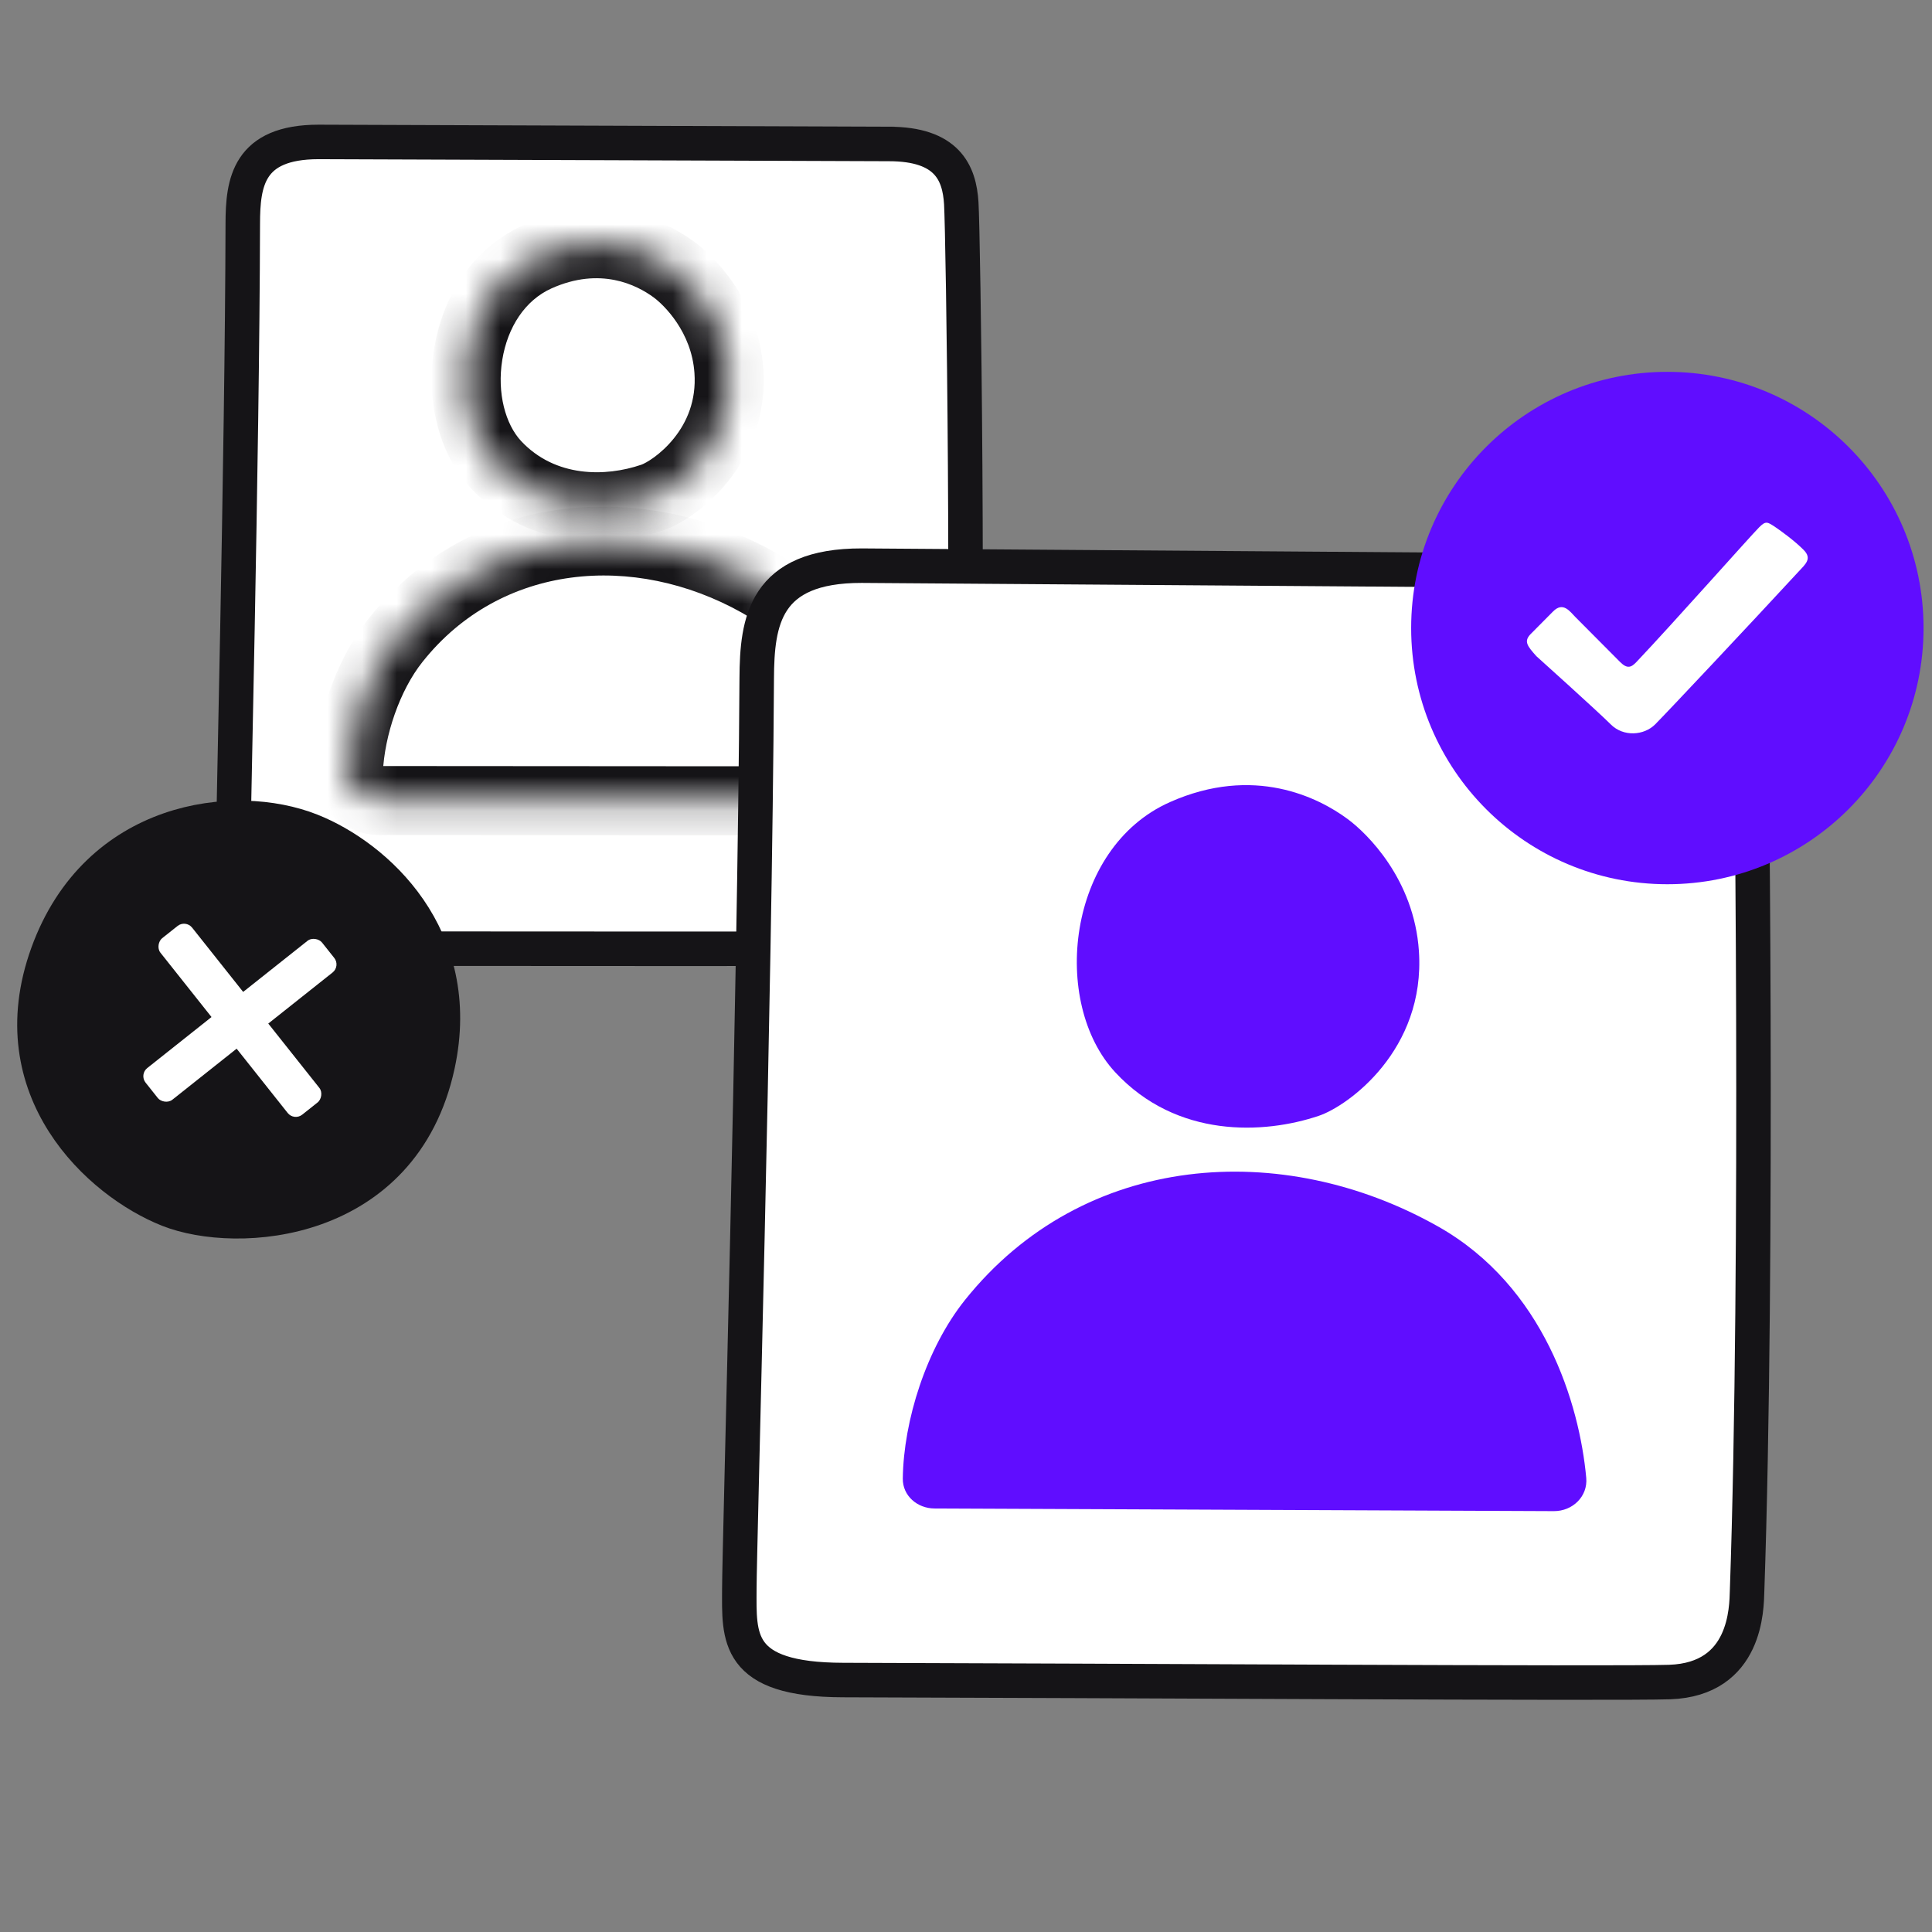
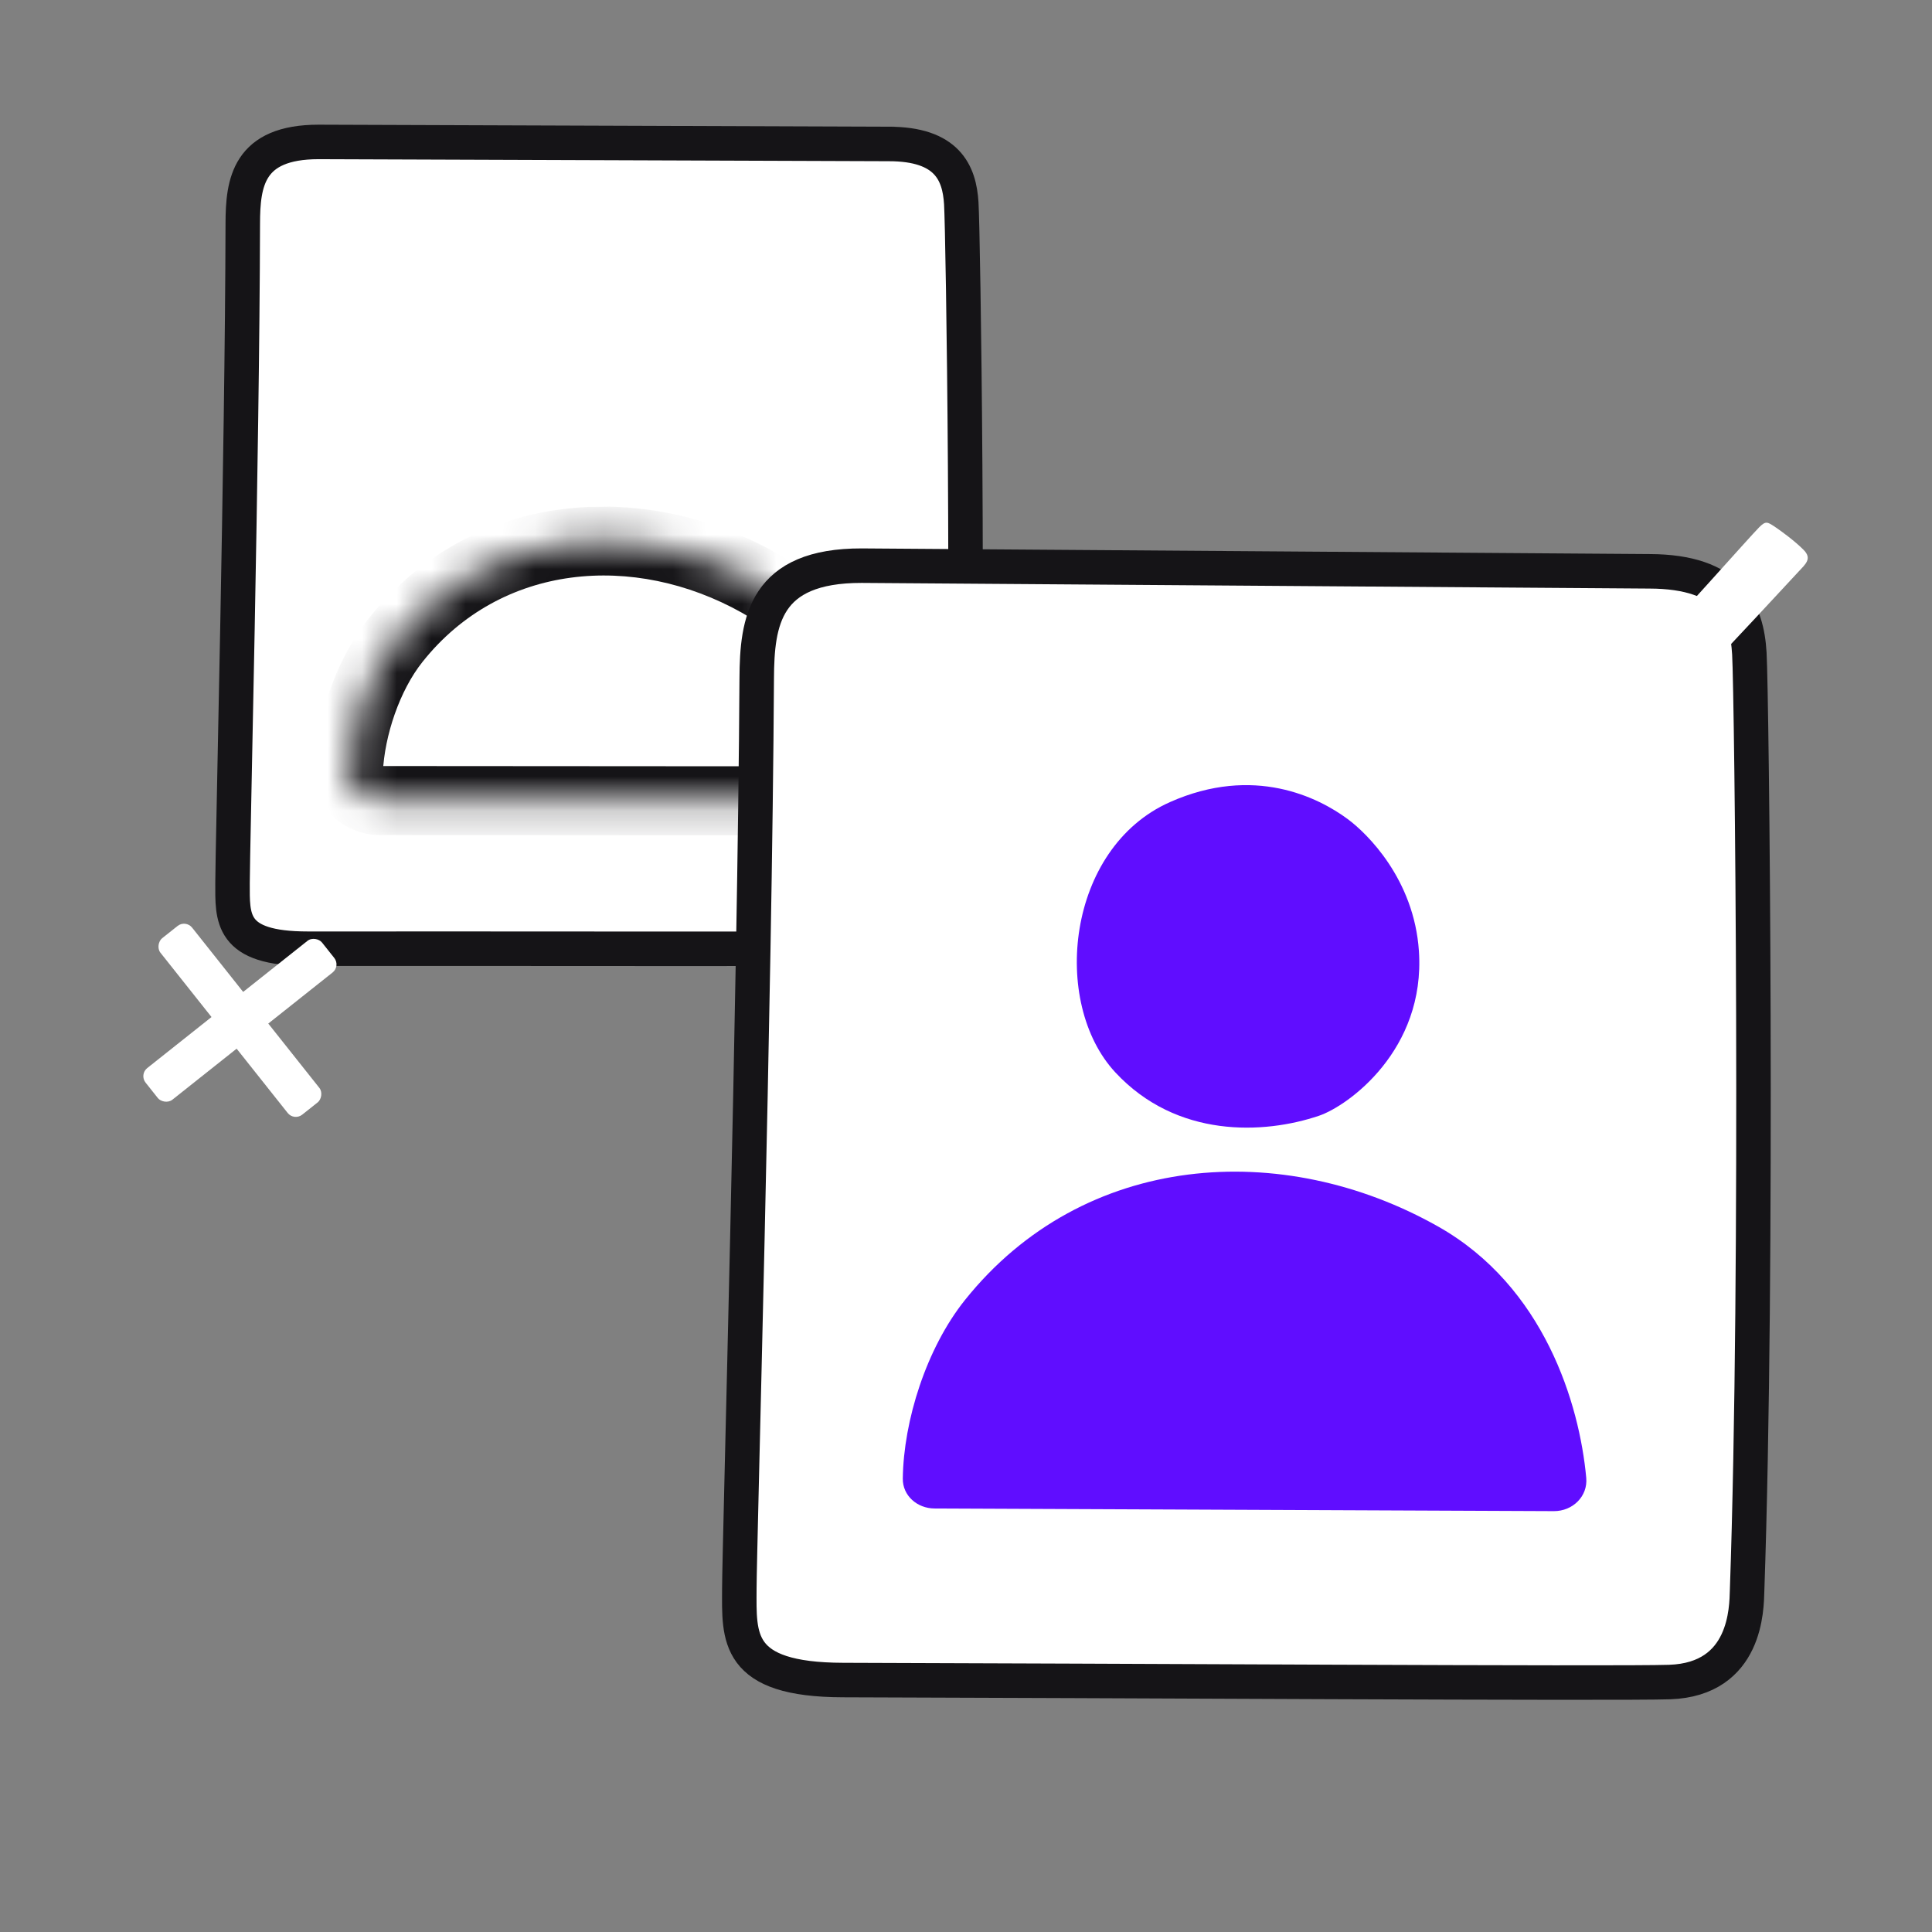
<svg xmlns="http://www.w3.org/2000/svg" width="56" height="56" viewBox="0 0 56 56" fill="none">
  <rect x="0" y="0" width="56" height="56" fill="#808080" stroke="none" />
  <g clip-path="url(#clip0_3887_141777)">
    <path d="M25.761 4.173L9.233 4.114C7.191 4.116 7.039 5.291 7.037 6.485C7.022 13.173 6.739 24.724 6.74 25.589C6.741 26.6 6.654 27.501 8.925 27.499C14.234 27.492 25.206 27.519 26.267 27.478C27.889 27.416 27.876 25.907 27.886 25.564C28.1 18.737 27.918 6.774 27.863 5.89C27.809 5.006 27.453 4.171 25.761 4.173Z" fill="white" stroke="#151417" />
    <mask id="path-2-inside-1_3887_141777" fill="white">
      <path d="M21.99 16.888C24.251 18.155 25.075 20.597 25.281 22.246C25.347 22.783 24.904 23.214 24.364 23.213L11.001 23.204C10.503 23.204 10.075 22.836 10.098 22.34C10.158 21.086 10.651 19.583 11.46 18.564C14.1 15.239 18.529 14.949 21.99 16.888Z" />
    </mask>
    <path d="M21.99 16.888C24.251 18.155 25.075 20.597 25.281 22.246C25.347 22.783 24.904 23.214 24.364 23.213L11.001 23.204C10.503 23.204 10.075 22.836 10.098 22.34C10.158 21.086 10.651 19.583 11.46 18.564C14.1 15.239 18.529 14.949 21.99 16.888Z" fill="white" />
    <path d="M25.281 22.246L24.288 22.366L25.281 22.246ZM21.99 16.888L21.504 17.76L21.504 17.76L21.99 16.888ZM11.46 18.564L12.245 19.187L12.245 19.187L11.46 18.564ZM10.098 22.34L11.097 22.391L11.097 22.391L10.098 22.34ZM11.001 23.204L10.997 22.204L11.001 23.204ZM24.364 23.213L24.36 22.213L24.36 22.213L24.364 23.213ZM24.288 22.366C24.101 20.858 23.361 18.801 21.504 17.76L22.476 16.016C25.141 17.509 26.05 20.336 26.273 22.126L24.288 22.366ZM21.504 17.76C18.373 16.006 14.515 16.328 12.245 19.187L10.677 17.94C13.686 14.15 18.686 13.893 22.476 16.016L21.504 17.76ZM12.245 19.187C11.582 20.021 11.148 21.316 11.097 22.391L9.099 22.289C9.167 20.857 9.72 19.145 10.677 17.94L12.245 19.187ZM10.997 22.204L24.36 22.213L24.367 24.214L11.004 24.204L10.997 22.204ZM11.097 22.391C11.098 22.363 11.093 22.328 11.079 22.294C11.065 22.261 11.046 22.239 11.032 22.226C11.006 22.202 10.992 22.204 10.997 22.204L11.004 24.204C10.059 24.204 9.043 23.474 9.099 22.289L11.097 22.391ZM26.273 22.126C26.425 23.352 25.41 24.214 24.367 24.214L24.36 22.213C24.365 22.213 24.352 22.212 24.332 22.233C24.321 22.244 24.307 22.263 24.298 22.29C24.288 22.319 24.286 22.346 24.288 22.366L26.273 22.126Z" fill="#151417" mask="url(#path-2-inside-1_3887_141777)" />
    <mask id="path-4-inside-2_3887_141777" fill="white">
      <path d="M15.572 7.447C17.438 6.61 18.88 7.333 19.53 7.81C19.963 8.127 21.015 9.145 21.127 10.744C21.282 12.947 19.561 14.197 18.915 14.418C17.694 14.835 15.753 14.935 14.379 13.469C12.933 11.925 13.275 8.478 15.572 7.447Z" />
    </mask>
    <path d="M15.572 7.447C17.438 6.61 18.88 7.333 19.53 7.81C19.963 8.127 21.015 9.145 21.127 10.744C21.282 12.947 19.561 14.197 18.915 14.418C17.694 14.835 15.753 14.935 14.379 13.469C12.933 11.925 13.275 8.478 15.572 7.447Z" fill="white" />
-     <path d="M19.53 7.81L20.119 7.004L20.119 7.004L19.53 7.81ZM15.572 7.447L15.16 6.535L15.16 6.535L15.572 7.447ZM14.379 13.469L13.65 14.151L14.379 13.469ZM18.915 14.418L19.242 15.364L19.242 15.364L18.915 14.418ZM21.127 10.744L22.124 10.678L21.127 10.744ZM18.941 8.616C18.458 8.262 17.403 7.723 15.984 8.36L15.16 6.535C17.473 5.497 19.302 6.405 20.119 7.004L18.941 8.616ZM15.984 8.36C15.22 8.703 14.713 9.481 14.559 10.429C14.402 11.396 14.653 12.301 15.107 12.786L13.65 14.151C12.659 13.092 12.358 11.501 12.585 10.102C12.815 8.683 13.628 7.222 15.16 6.535L15.984 8.36ZM15.107 12.786C16.098 13.843 17.552 13.825 18.588 13.471L19.242 15.364C17.837 15.844 15.408 16.027 13.65 14.151L15.107 12.786ZM18.588 13.471C18.709 13.43 19.149 13.186 19.539 12.698C19.905 12.24 20.186 11.617 20.129 10.811L22.124 10.678C22.223 12.074 21.721 13.178 21.104 13.95C20.51 14.693 19.768 15.184 19.242 15.364L18.588 13.471ZM20.129 10.811C20.046 9.62 19.247 8.84 18.941 8.616L20.119 7.004C20.679 7.415 21.983 8.67 22.124 10.678L20.129 10.811Z" fill="#151417" mask="url(#path-4-inside-2_3887_141777)" />
-     <path d="M12.687 30.873C13.495 27.141 10.895 24.823 9.016 24.077C6.812 23.202 2.81 23.682 1.378 27.644C-0.054 31.606 2.887 34.272 4.878 35.063C6.869 35.855 11.676 35.54 12.687 30.873Z" fill="#151417" stroke="#151417" />
    <rect x="5.382" y="26.653" width="6.53" height="1.171" rx="0.3" transform="rotate(51.551 5.382 26.653)" fill="white" />
    <rect x="4.033" y="31.145" width="6.53" height="1.171" rx="0.3" transform="rotate(-38.449 4.033 31.145)" fill="white" />
    <path d="M44.515 19.294L25.592 19.158C23.254 19.153 23.076 20.497 23.068 21.864C23.024 29.521 22.653 42.745 22.65 43.735C22.648 44.893 22.544 45.925 25.143 45.931C31.222 45.945 43.783 46.021 44.999 45.979C46.856 45.914 46.847 44.186 46.861 43.794C47.133 35.978 46.973 22.281 46.915 21.269C46.857 20.256 46.452 19.298 44.515 19.294Z" fill="#151417" stroke="#151417" />
    <path d="M47.81 16.56L24.979 16.396C22.158 16.39 21.943 18.011 21.934 19.661C21.881 28.9 21.433 44.854 21.43 46.049C21.427 47.446 21.302 48.69 24.438 48.697C31.772 48.715 46.928 48.806 48.394 48.755C50.634 48.678 50.624 46.592 50.64 46.119C50.969 36.689 50.776 20.164 50.706 18.942C50.635 17.721 50.147 16.565 47.81 16.56Z" fill="white" stroke="#151417" />
-     <circle cx="48.329" cy="18.204" r="6.676" fill="#600DFF" stroke="#600DFF" stroke-width="1.5" stroke-linejoin="round" />
    <path d="M46.687 20.995C46.318 20.625 44.534 19.021 44.534 19.021C44.267 18.723 44.158 18.588 44.373 18.372L45.018 17.722C45.308 17.431 45.502 17.722 45.663 17.885L46.954 19.183C47.17 19.401 47.284 19.346 47.438 19.183C48.513 18.047 50.729 15.547 50.987 15.287C51.185 15.088 51.229 15.125 51.471 15.287C51.632 15.396 52.019 15.677 52.277 15.937C52.535 16.196 52.333 16.351 52.116 16.586C50.718 18.101 48.3 20.671 47.977 20.995C47.654 21.32 47.055 21.366 46.687 20.995Z" fill="white" />
    <path d="M41.686 35.552C44.761 37.289 45.782 40.694 45.978 42.836C46.027 43.375 45.582 43.803 45.041 43.801L27.085 43.724C26.588 43.722 26.161 43.354 26.168 42.857C26.19 41.176 26.852 39.08 27.968 37.684C31.421 33.367 37.189 33.011 41.686 35.552Z" fill="#600DFF" />
    <path d="M33.91 23.25C36.344 22.168 38.219 23.116 39.062 23.74C39.625 24.155 40.989 25.485 41.128 27.569C41.32 30.437 39.074 32.056 38.231 32.341C36.639 32.879 34.111 33.001 32.329 31.084C30.453 29.067 30.915 24.581 33.91 23.25Z" fill="#600DFF" />
  </g>
  <defs>
    <clipPath id="clip0_3887_141777">
      <rect width="56" height="56" fill="white" />
    </clipPath>
  </defs>
</svg>